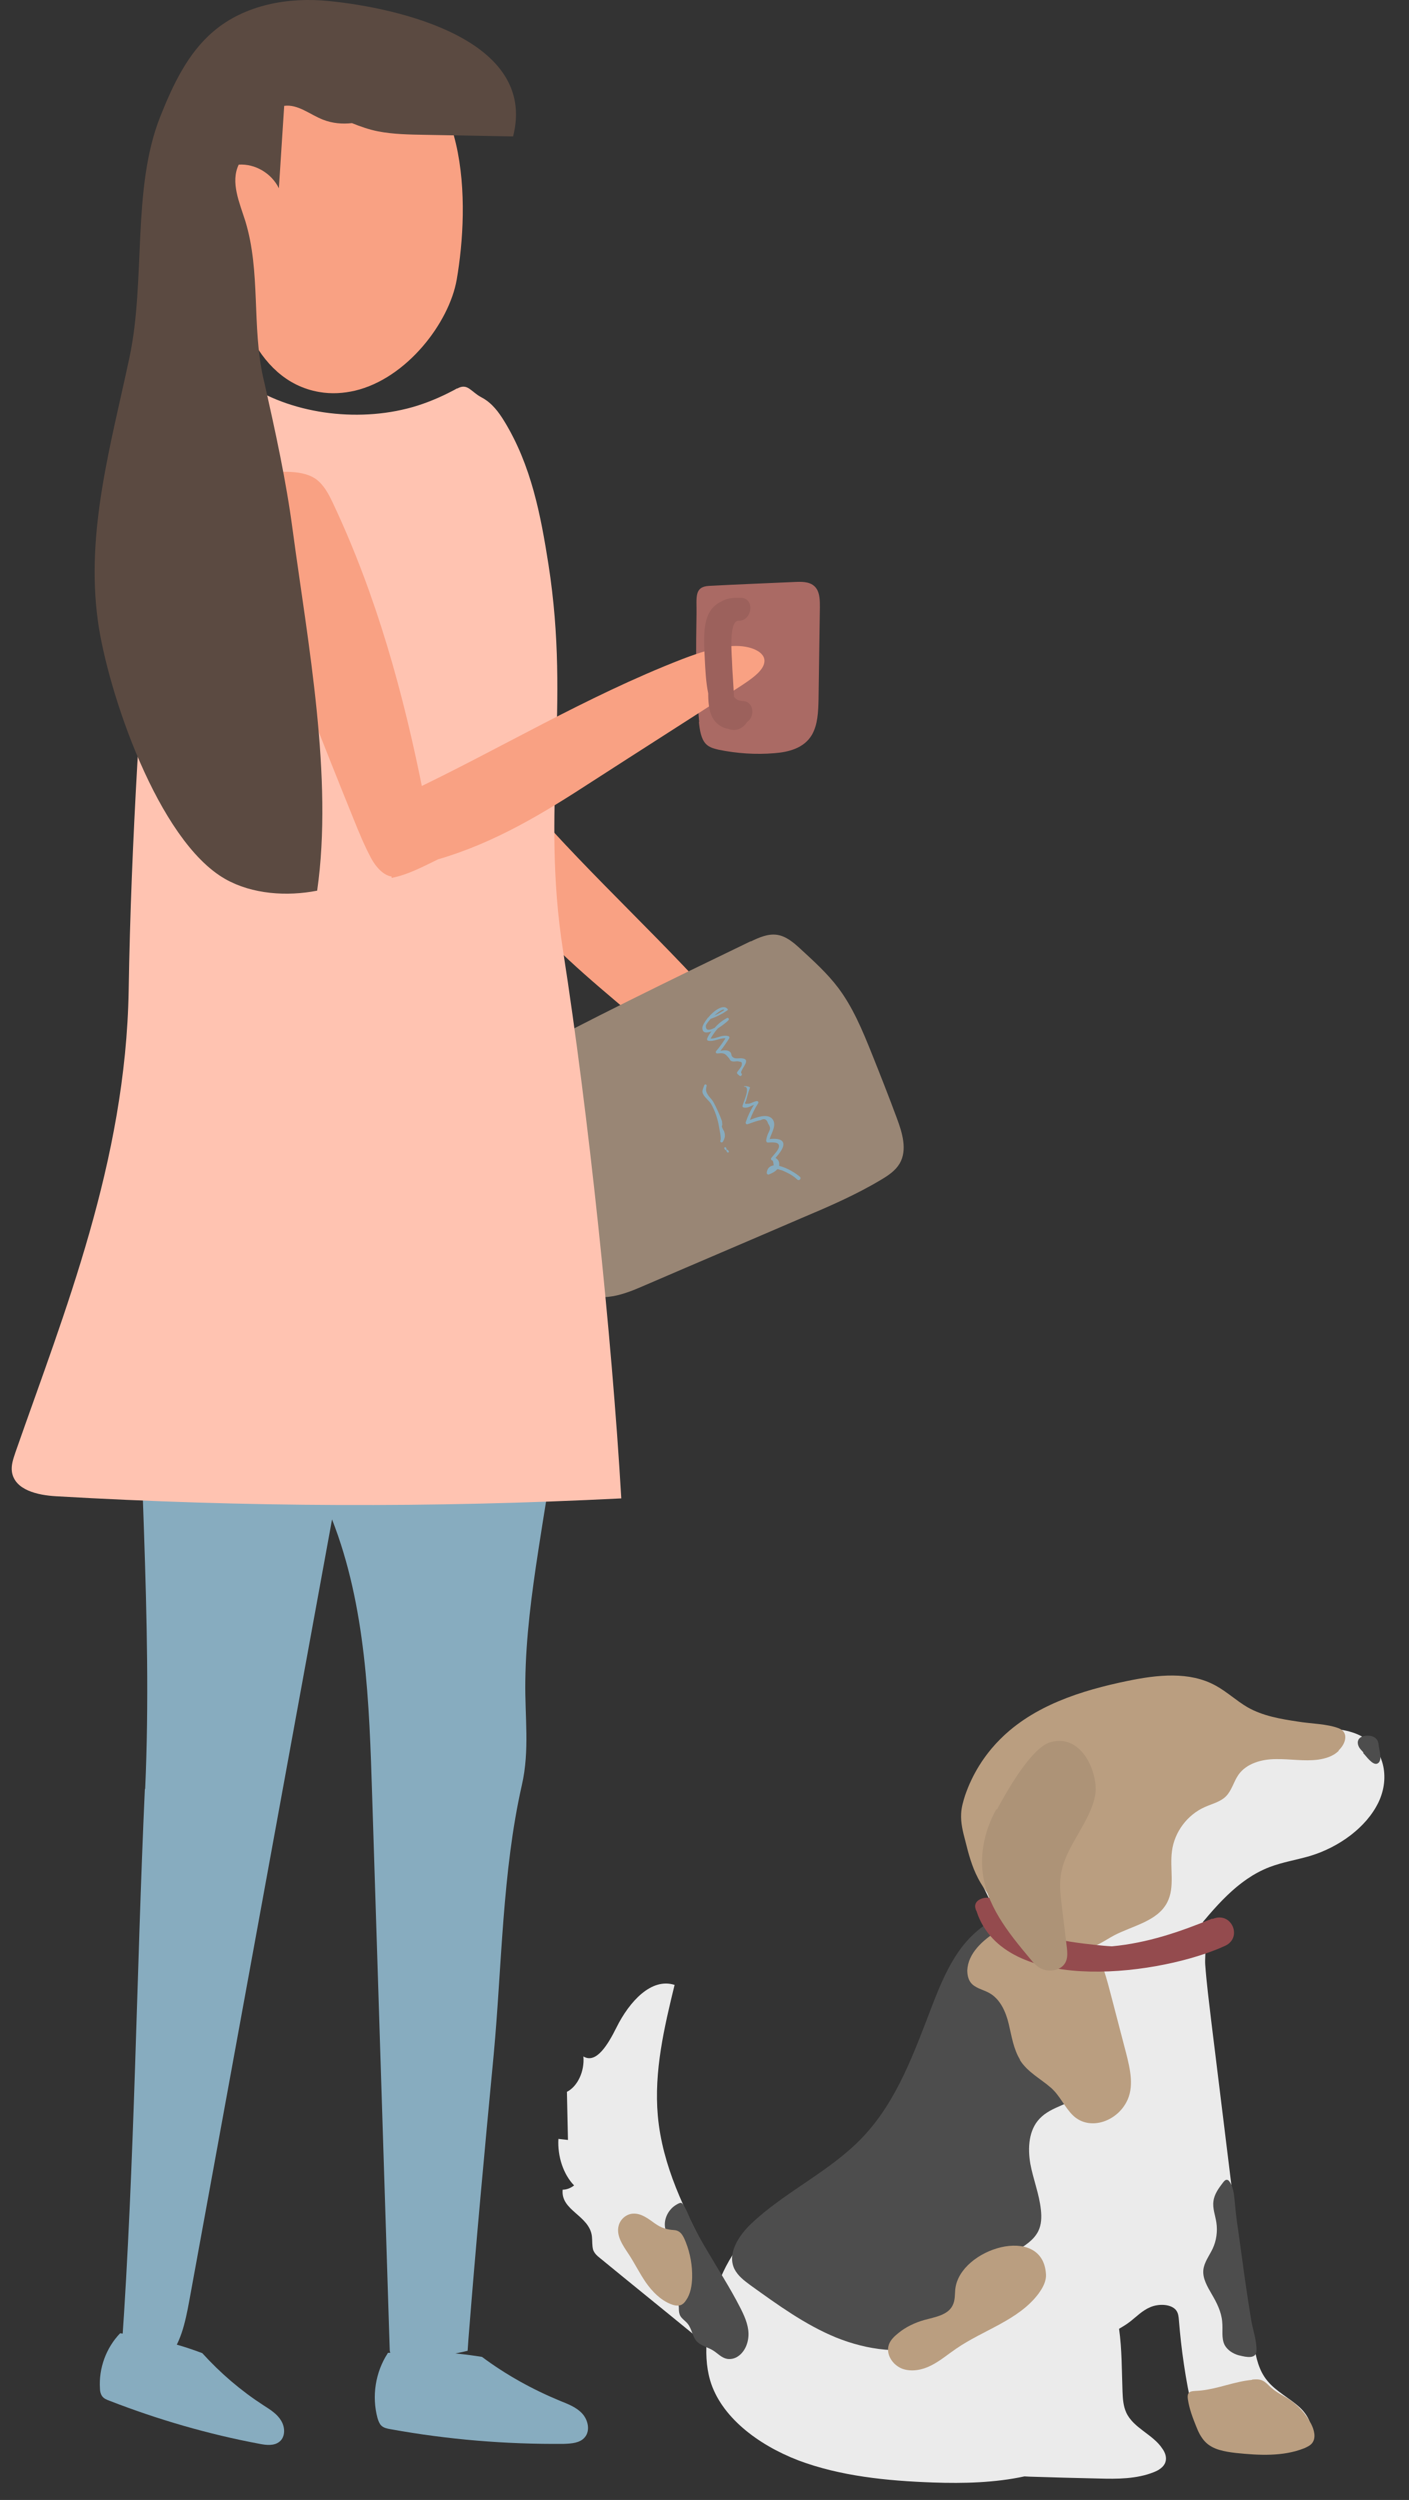
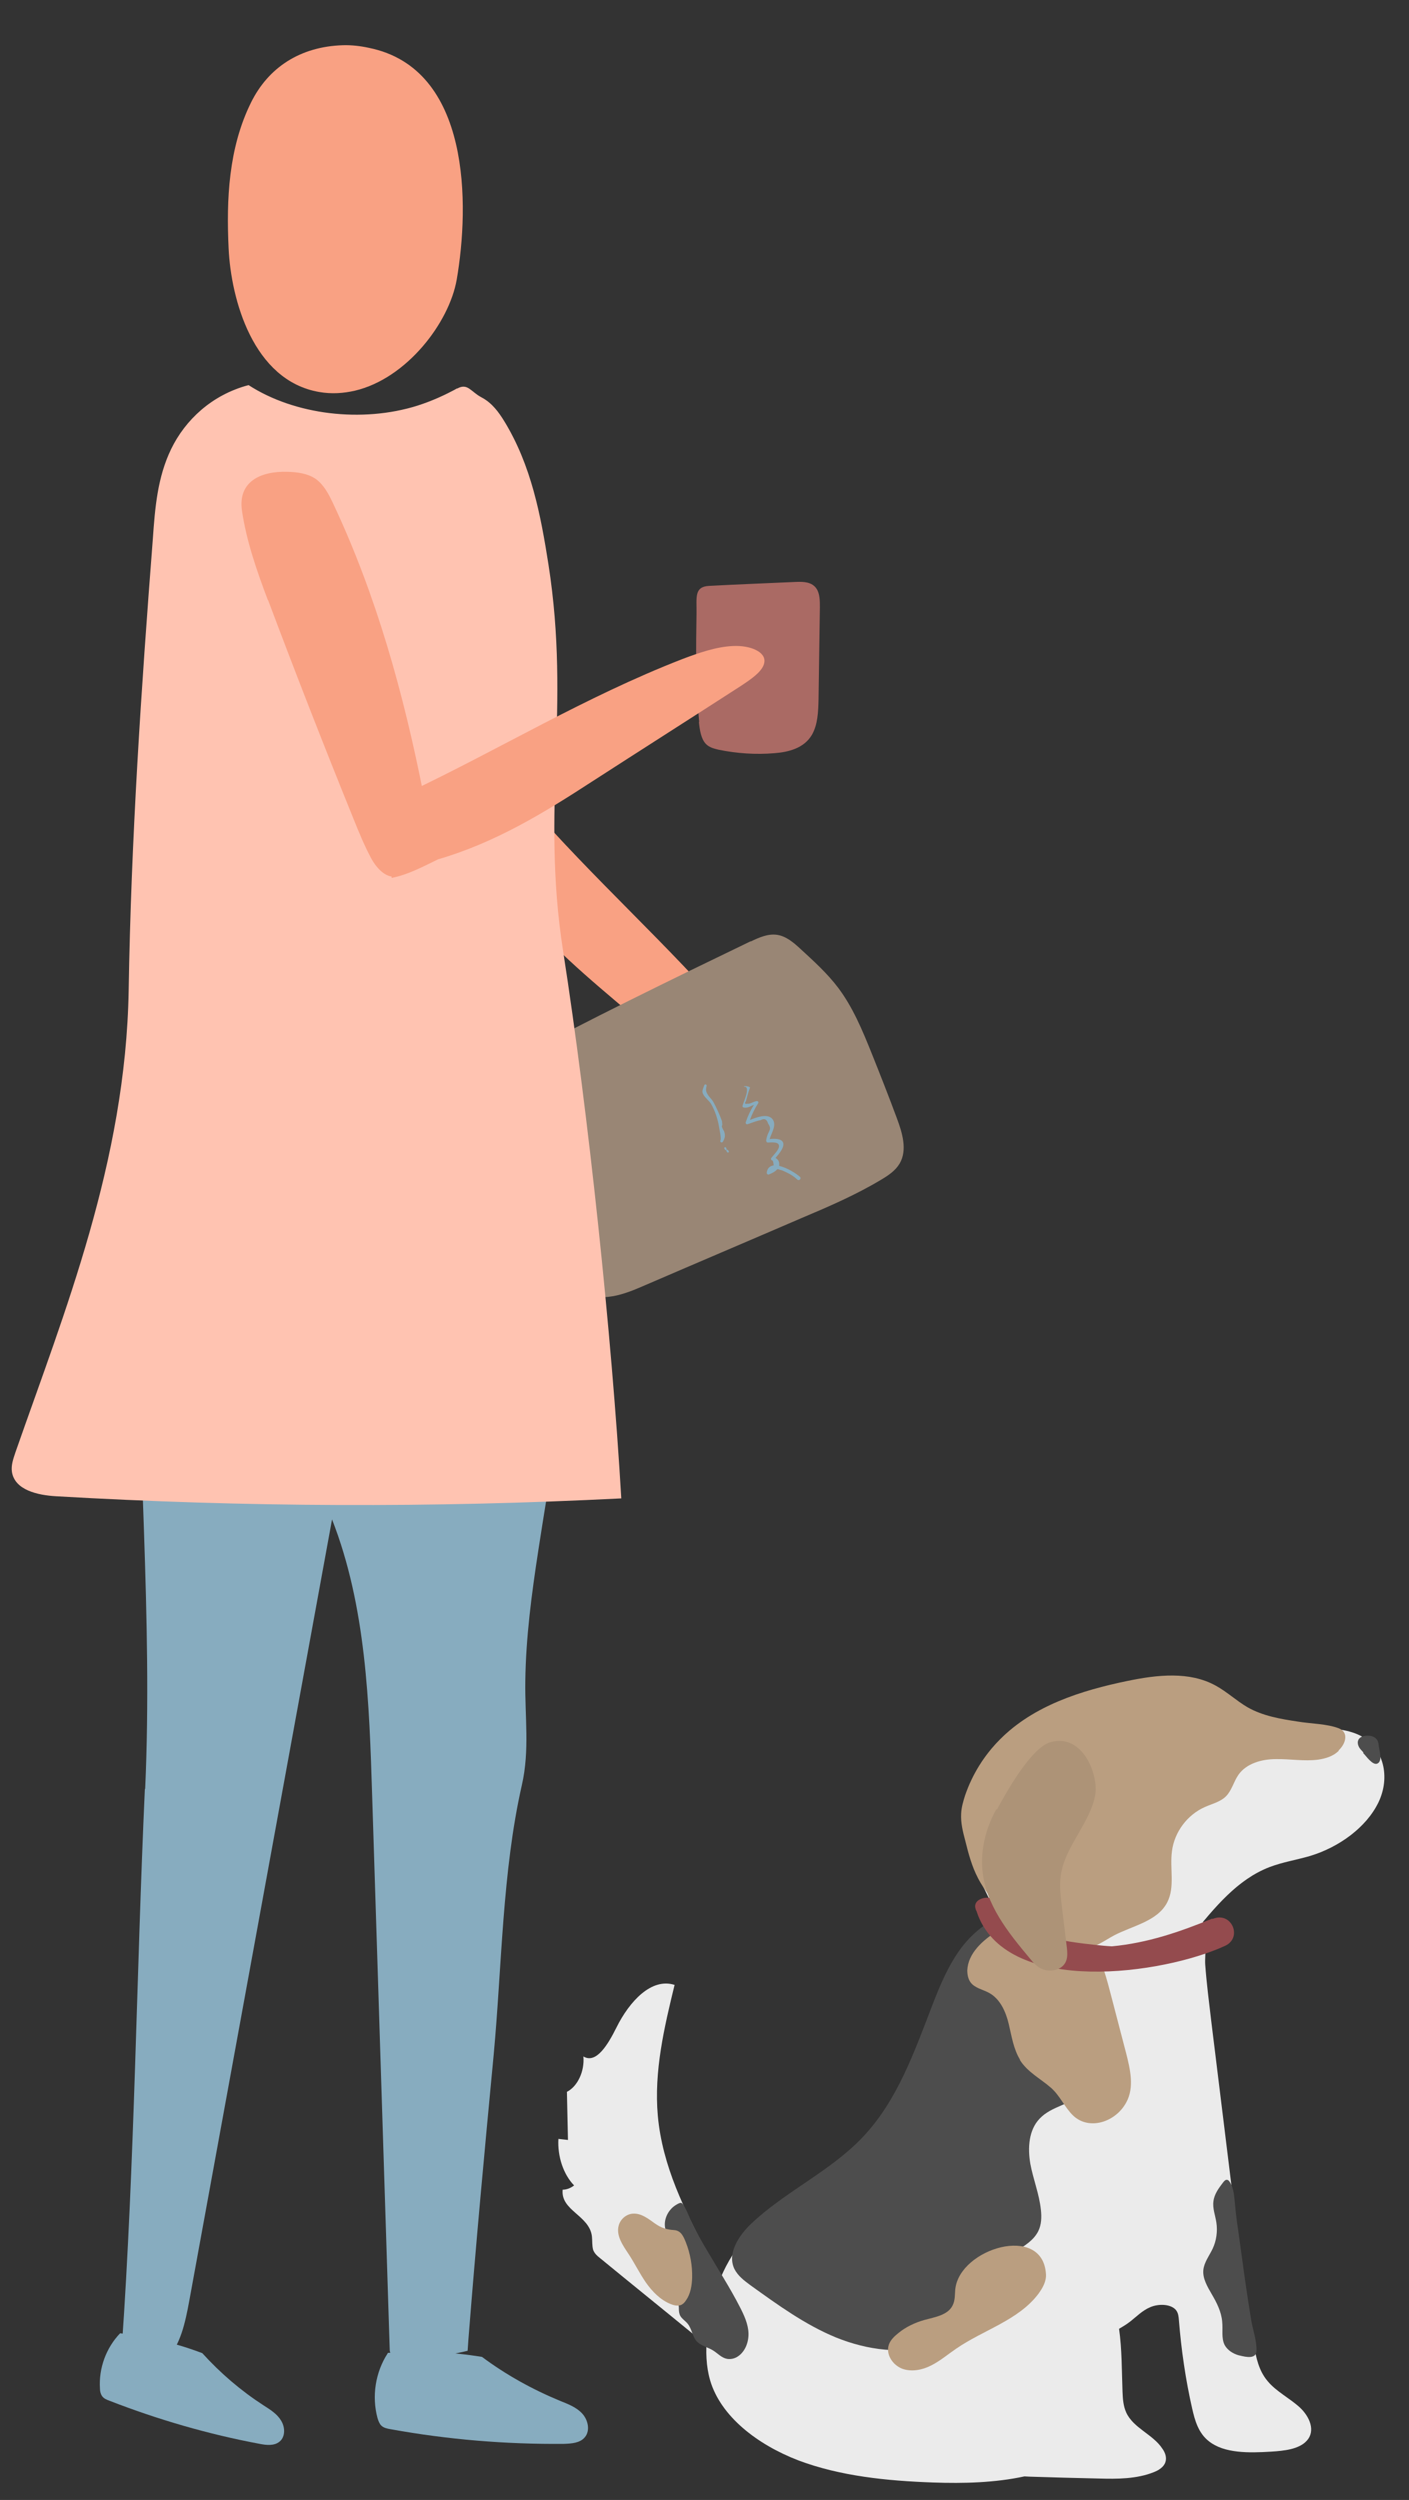
<svg xmlns="http://www.w3.org/2000/svg" width="53" height="94" viewBox="0 0 53 94" fill="none">
  <rect x="0" y="0" width="53" height="94" fill="#333333" stroke="none" />
  <path d="M48.895 90.523C48.515 90.173 48.005 89.923 47.684 89.533C47.344 89.133 47.245 88.633 47.164 88.153C46.785 85.963 46.514 83.753 46.245 81.553C46.014 79.683 45.785 77.803 45.554 75.933C45.474 75.243 45.385 74.563 45.335 73.873C45.305 73.533 45.474 72.343 45.154 72.173C44.745 71.953 43.385 72.363 42.965 72.483C42.295 72.673 41.645 72.943 41.044 73.243C40.535 73.493 40.055 73.783 39.645 74.123C39.625 74.023 39.605 73.913 39.575 73.813C39.365 73.143 38.605 72.373 37.675 72.303C36.664 72.223 36.785 73.593 36.585 74.203C36.025 75.923 35.094 77.563 33.855 79.033C33.145 79.873 32.325 80.653 31.424 81.363C30.174 82.343 28.735 83.213 27.825 84.403C27.035 85.433 26.695 86.643 26.595 87.843C26.544 88.403 26.555 88.963 26.715 89.513C27.115 90.853 28.474 91.913 30.035 92.513C31.605 93.103 33.364 93.283 35.105 93.343C36.255 93.383 37.425 93.353 38.535 93.113C38.594 93.113 38.664 93.123 38.724 93.123C39.594 93.153 40.455 93.173 41.325 93.193C42.025 93.213 42.755 93.213 43.404 92.953C43.584 92.883 43.775 92.763 43.835 92.583C43.895 92.413 43.834 92.223 43.724 92.073C43.374 91.533 42.635 91.303 42.364 90.713C42.255 90.473 42.234 90.203 42.224 89.933C42.194 89.143 42.205 88.343 42.094 87.563C42.234 87.483 42.364 87.403 42.484 87.313C42.745 87.113 42.965 86.873 43.285 86.743C43.605 86.613 44.065 86.633 44.245 86.873C44.325 86.983 44.334 87.113 44.344 87.233C44.434 88.353 44.594 89.463 44.844 90.563C44.944 91.003 45.075 91.483 45.474 91.793C46.054 92.253 46.984 92.233 47.804 92.183C48.304 92.153 48.864 92.093 49.154 91.773C49.495 91.403 49.265 90.863 48.885 90.513L48.895 90.523Z" fill="#EBEBEB" />
  <path d="M45.444 63.503C46.194 63.833 46.674 64.493 47.454 64.773C48.584 65.183 50.134 64.733 51.174 65.263C52.054 65.713 52.304 66.823 51.854 67.763C51.404 68.703 50.374 69.453 49.284 69.783C48.774 69.933 48.254 70.013 47.754 70.203C45.314 71.143 44.434 74.383 41.924 75.013C40.714 75.313 39.554 74.843 38.824 74.113C38.094 73.383 37.704 72.423 37.264 71.513C36.714 70.373 36.054 69.193 36.294 67.853C36.514 66.643 37.504 65.493 38.714 64.723C39.924 63.963 41.344 63.553 42.724 63.343C43.664 63.203 44.654 63.153 45.434 63.493L45.444 63.503Z" fill="#EBEBEB" />
  <path d="M26.595 84.703C25.765 83.123 24.915 81.453 24.744 79.553C24.595 77.883 24.985 76.233 25.375 74.633C24.505 74.353 23.674 75.253 23.184 76.243C22.884 76.843 22.434 77.623 21.945 77.323C21.994 77.883 21.724 78.453 21.325 78.653C21.334 79.253 21.355 79.863 21.364 80.463C21.244 80.453 21.125 80.433 21.005 80.423C20.965 81.083 21.195 81.763 21.595 82.173C21.465 82.273 21.314 82.333 21.165 82.333C21.084 83.123 22.165 83.293 22.265 84.083C22.285 84.253 22.265 84.443 22.314 84.603C22.364 84.733 22.465 84.823 22.555 84.893C23.724 85.853 24.904 86.803 26.075 87.763C26.494 88.103 26.924 88.453 27.404 88.523C28.194 88.643 28.634 88.053 28.165 87.193C27.684 86.333 27.064 85.613 26.595 84.723V84.703Z" fill="#EBEBEB" />
  <path d="M41.224 76.103C41.374 76.993 41.465 78.053 40.794 78.673C40.315 79.123 39.554 79.183 39.105 79.663C38.694 80.093 38.654 80.763 38.755 81.353C38.864 81.943 39.094 82.503 39.154 83.093C39.184 83.363 39.175 83.653 39.054 83.893C38.885 84.233 38.544 84.443 38.215 84.643C37.224 85.233 36.154 85.953 35.914 87.073C35.864 87.323 35.844 87.593 35.694 87.803C35.565 87.973 35.355 88.073 35.154 88.143C33.965 88.553 32.624 88.363 31.454 87.893C30.285 87.413 29.255 86.663 28.224 85.923C27.994 85.753 27.755 85.573 27.625 85.313C27.345 84.733 27.785 84.063 28.255 83.613C29.544 82.393 31.235 81.643 32.455 80.353C33.755 78.983 34.395 77.143 35.075 75.383C35.364 74.633 35.684 73.873 36.164 73.233C36.654 72.593 37.334 72.063 38.135 71.933C40.734 71.503 40.914 74.313 41.205 76.093L41.224 76.103Z" fill="#4D4D4D" />
  <path d="M35.934 86.053C35.914 86.263 35.934 86.483 35.834 86.683C35.654 87.053 35.164 87.123 34.764 87.233C34.414 87.333 34.074 87.493 33.794 87.723C33.644 87.843 33.494 87.983 33.434 88.163C33.314 88.523 33.574 88.923 33.934 89.063C34.284 89.193 34.694 89.113 35.024 88.943C35.364 88.773 35.654 88.523 35.964 88.313C36.994 87.603 38.314 87.243 39.064 86.243C39.224 86.023 39.364 85.773 39.344 85.503C39.224 83.593 36.094 84.543 35.934 86.073V86.053Z" fill="#BA9E80" />
  <path d="M38.374 77.453C38.124 77.053 38.054 76.563 37.944 76.103C37.834 75.643 37.624 75.163 37.205 74.933C36.965 74.803 36.664 74.753 36.505 74.533C36.414 74.403 36.385 74.243 36.385 74.083C36.414 73.443 36.965 72.953 37.505 72.613C38.164 72.193 38.965 71.873 39.724 72.063C40.344 72.213 40.834 72.693 41.154 73.243C41.474 73.793 41.635 74.423 41.794 75.033L42.355 77.183C42.514 77.803 42.675 78.493 42.364 79.053C41.965 79.793 40.974 80.113 40.374 79.553C40.054 79.253 39.885 78.813 39.535 78.503C39.135 78.153 38.645 77.913 38.355 77.443L38.374 77.453Z" fill="#BA9E80" />
  <path d="M25.025 83.823C25.125 84.213 25.515 84.563 25.395 84.943C25.355 85.063 25.275 85.163 25.225 85.273C25.125 85.513 25.195 85.783 25.295 86.023C25.395 86.263 25.515 86.493 25.535 86.753C25.535 86.843 25.535 86.933 25.565 87.023C25.615 87.173 25.775 87.253 25.875 87.383C26.025 87.573 26.045 87.853 26.205 88.033C26.365 88.203 26.615 88.253 26.815 88.373C26.995 88.483 27.135 88.653 27.345 88.693C27.465 88.713 27.595 88.693 27.705 88.633C28.015 88.463 28.165 88.083 28.155 87.733C28.145 87.383 27.985 87.043 27.825 86.733C27.455 86.013 27.015 85.333 26.605 84.633C26.395 84.283 26.195 83.923 26.015 83.553C25.925 83.363 25.855 83.153 25.745 82.973C25.645 82.793 25.615 82.793 25.415 82.913C25.115 83.103 24.935 83.493 25.035 83.833L25.025 83.823Z" fill="#4D4D4D" />
  <path d="M24.635 83.603C24.395 83.433 24.135 83.223 23.835 83.233C23.585 83.233 23.345 83.423 23.275 83.673C23.165 84.053 23.425 84.423 23.645 84.753C23.875 85.103 24.055 85.473 24.295 85.823C24.535 86.163 24.835 86.473 25.225 86.633C25.345 86.683 25.485 86.713 25.605 86.673C25.685 86.643 25.755 86.573 25.805 86.493C25.975 86.253 26.025 85.943 26.035 85.643C26.045 85.183 25.965 84.733 25.795 84.303C25.705 84.083 25.615 83.873 25.365 83.853C25.075 83.833 24.875 83.773 24.635 83.603Z" fill="#BA9E80" />
  <path d="M50.355 65.833C50.154 66.033 49.864 66.123 49.584 66.163C49.065 66.233 48.525 66.133 47.995 66.143C47.465 66.143 46.885 66.303 46.584 66.733C46.404 66.993 46.334 67.323 46.114 67.543C45.904 67.753 45.594 67.823 45.325 67.943C44.664 68.233 44.175 68.883 44.084 69.603C43.995 70.253 44.205 70.953 43.904 71.533C43.535 72.243 42.614 72.403 41.904 72.773C41.514 72.983 41.135 73.283 40.694 73.273C40.234 73.273 39.855 72.923 39.425 72.783C39.114 72.673 38.764 72.673 38.465 72.523C38.205 72.403 38.014 72.183 37.825 71.973C37.434 71.553 37.044 71.123 36.785 70.613C36.554 70.173 36.425 69.683 36.304 69.193C36.215 68.863 36.135 68.533 36.154 68.193C36.164 67.953 36.234 67.723 36.304 67.503C36.575 66.713 37.025 65.993 37.614 65.403C38.874 64.133 40.664 63.563 42.414 63.203C43.525 62.973 44.745 62.833 45.734 63.383C46.154 63.613 46.514 63.953 46.925 64.193C47.505 64.523 48.164 64.633 48.825 64.733C49.304 64.813 49.904 64.813 50.355 64.983C50.745 65.133 50.624 65.563 50.355 65.813V65.833Z" fill="#BA9E80" />
-   <path d="M45.594 72.143C44.364 72.643 43.184 73.053 41.824 73.183C41.624 73.173 41.434 73.153 41.244 73.133C40.084 73.013 37.994 72.753 37.554 71.603C37.394 71.183 36.564 71.333 36.694 71.763C36.704 71.803 36.714 71.833 36.734 71.863C36.754 71.923 36.774 71.973 36.794 72.033C37.994 75.043 43.734 74.243 46.084 73.163C46.754 72.853 46.324 71.853 45.614 72.153L45.594 72.143Z" fill="#944B4E" />
+   <path d="M45.594 72.143C44.364 72.643 43.184 73.053 41.824 73.183C41.624 73.173 41.434 73.153 41.244 73.133C40.084 73.013 37.994 72.753 37.554 71.603C37.394 71.183 36.564 71.333 36.694 71.763C36.704 71.803 36.714 71.833 36.734 71.863C36.754 71.923 36.774 71.973 36.794 72.033C37.994 75.043 43.734 74.243 46.084 73.163C46.754 72.853 46.324 71.853 45.614 72.153Z" fill="#944B4E" />
  <path d="M37.474 68.033C37.064 68.773 36.885 69.573 36.955 70.323C37.075 71.613 37.914 72.653 38.734 73.633C38.874 73.803 39.014 73.973 39.244 74.053C39.464 74.133 39.794 74.103 39.984 73.913C40.174 73.723 40.154 73.473 40.134 73.263C40.064 72.713 40.004 72.163 39.934 71.613C39.884 71.193 39.834 70.773 39.934 70.343C40.134 69.373 41.024 68.473 41.194 67.503C41.334 66.743 40.734 65.173 39.525 65.503C38.775 65.703 37.814 67.463 37.504 68.033H37.474Z" fill="#AD9377" />
  <path d="M51.285 65.893C51.225 65.823 51.155 65.763 51.115 65.683C51.075 65.603 51.055 65.503 51.095 65.423C51.155 65.293 51.325 65.253 51.475 65.263C51.595 65.263 51.725 65.313 51.795 65.413C51.845 65.483 51.855 65.573 51.865 65.663C51.885 65.823 52.015 66.223 51.805 66.313C51.625 66.383 51.385 66.023 51.275 65.913L51.285 65.893Z" fill="#4D4D4D" />
-   <path d="M47.094 89.473C47.224 89.463 47.355 89.453 47.474 89.503C47.614 89.563 47.715 89.693 47.835 89.793C48.015 89.953 48.245 90.063 48.455 90.193C48.815 90.423 49.114 90.753 49.315 91.133C49.434 91.363 49.514 91.663 49.355 91.863C49.285 91.953 49.175 92.003 49.065 92.053C48.264 92.373 47.355 92.323 46.495 92.233C46.075 92.183 45.614 92.113 45.325 91.803C45.175 91.643 45.075 91.443 44.995 91.233C44.864 90.913 44.734 90.563 44.684 90.223C44.624 89.843 44.864 89.923 45.184 89.883C45.834 89.813 46.444 89.543 47.105 89.483L47.094 89.473Z" fill="#BA9E80" />
  <path d="M46.605 88.563C46.385 88.503 46.175 88.373 46.065 88.173C45.934 87.913 46.005 87.593 45.974 87.303C45.944 86.923 45.764 86.573 45.575 86.253C45.414 85.973 45.234 85.673 45.264 85.353C45.294 85.063 45.484 84.823 45.614 84.553C45.755 84.253 45.804 83.903 45.755 83.573C45.715 83.303 45.605 83.033 45.645 82.763C45.675 82.503 45.844 82.273 46.005 82.063C46.044 82.013 46.094 81.953 46.154 81.963C46.205 81.963 46.234 82.013 46.264 82.053C46.414 82.293 46.425 82.593 46.455 82.883C46.484 83.213 46.525 83.533 46.575 83.863C46.624 84.243 46.684 84.623 46.734 85.013C46.834 85.763 46.944 86.503 47.065 87.243C47.124 87.593 47.275 88.013 47.264 88.373C47.264 88.713 46.885 88.633 46.614 88.563H46.605Z" fill="#4D4D4D" />
  <g clip-path="url(#clip0_2089_355)">
    <path d="M17.4 31.34C17.26 31.01 17.19 30.67 17.14 30.35C16.52 26.72 16.54 23.31 17.2 20.43C17.46 19.3 18 18.16 19.13 18.56C19.32 18.63 19.53 18.74 19.72 18.92C20.47 19.63 20.59 20.83 20.56 21.72C20.48 24.71 20.38 27.71 20.01 30.5C20.26 30.66 20.5 30.92 20.72 31.17C23.33 34.02 26.14 36.5 28.59 39.59C29 40.1 29.41 40.66 29.62 41.26C29.83 41.86 29.78 42.51 29.37 42.56C29.04 42.6 28.62 42.27 28.25 41.95C26.56 40.52 24.87 39.09 23.18 37.66C21.6 36.32 19.94 34.89 18.7 33C18.21 32.48 17.69 31.99 17.41 31.33L17.4 31.34Z" fill="#F9A183" />
    <path d="M28.24 35.4C28.55 35.25 28.89 35.1 29.23 35.15C29.57 35.2 29.85 35.44 30.1 35.67C30.6 36.13 31.11 36.59 31.52 37.13C32.08 37.87 32.44 38.74 32.79 39.61C33.11 40.41 33.43 41.22 33.73 42.03C33.94 42.59 34.14 43.24 33.84 43.75C33.68 44.02 33.41 44.2 33.14 44.36C32.19 44.93 31.17 45.37 30.15 45.8C28.18 46.65 26.2 47.49 24.23 48.34C23.84 48.51 23.45 48.67 23.04 48.74C22.58 48.82 22.11 48.77 21.68 48.6C21.56 48.55 21.44 48.49 21.35 48.4C21.26 48.31 21.21 48.2 21.16 48.08C20.18 45.89 19.35 43.63 18.69 41.32C18.59 40.97 18.5 40.57 18.72 40.28C18.83 40.13 18.99 40.04 19.15 39.95C22.13 38.35 25.19 36.86 28.24 35.39V35.4Z" fill="#998675" />
    <path d="M26.29 27.15C26.32 27.45 26.37 27.79 26.56 27.98C26.69 28.11 26.87 28.15 27.03 28.19C27.72 28.33 28.43 28.38 29.13 28.32C29.65 28.28 30.24 28.14 30.54 27.63C30.76 27.25 30.78 26.76 30.79 26.29C30.81 25.14 30.82 23.98 30.84 22.83C30.84 22.59 30.84 22.32 30.71 22.13C30.54 21.88 30.23 21.87 29.96 21.88C28.86 21.93 27.77 21.97 26.67 22.03C26.1 22.06 26.21 22.48 26.2 23.06C26.19 23.69 26.18 24.33 26.19 24.96C26.19 25.69 26.23 26.42 26.3 27.14L26.29 27.15Z" fill="#AA6A64" />
    <path d="M19.73 36.95C19.14 38.7 19.11 40.67 19.65 42.44C19.7 42.61 19.76 42.78 19.74 42.96C19.7 43.3 19.39 43.53 19.1 43.69C17.64 44.48 15.94 44.56 14.3 44.56C11.66 44.56 9.02 44.41 6.4 44.1C6.1 43.73 6.3 43.17 6.44 42.71C6.86 41.31 6.54 39.8 6.4 38.34C6.38 38.17 6.37 38 6.44 37.85C6.51 37.71 6.64 37.63 6.76 37.55C8.61 36.38 10.77 35.76 12.92 35.76C13.8 35.76 14.67 35.86 15.54 36C16.96 36.22 18.36 36.55 19.74 36.96L19.73 36.95Z" fill="#F9A183" />
    <path d="M13.35 14.69C12.92 14.79 12.47 14.82 12.01 14.74C9.51 14.31 8.69 11.24 8.6 9.35C8.51 7.49 8.6 5.56 9.44 3.86C10.09 2.54 11.29 1.75 12.9 1.7C13.23 1.69 13.56 1.73 13.88 1.8C17.72 2.58 17.66 7.73 17.18 10.51C16.9 12.13 15.3 14.23 13.35 14.69Z" fill="#F9A183" />
    <path d="M14.59 88.47C15.77 88.37 16.96 88.43 18.13 88.62C19.03 89.29 20.02 89.84 21.06 90.27C21.36 90.39 21.68 90.51 21.9 90.75C22.12 90.99 22.21 91.39 22 91.64C21.82 91.86 21.5 91.88 21.21 91.89C19.03 91.91 16.85 91.73 14.7 91.34C14.57 91.32 14.43 91.29 14.34 91.2C14.27 91.13 14.23 91.02 14.2 90.92C13.98 90.1 14.12 89.2 14.58 88.49L14.59 88.47Z" fill="#87ACBF" />
    <path d="M4.51 87.73C5.57 87.85 6.61 88.1 7.61 88.48C8.29 89.23 9.06 89.89 9.91 90.44C10.16 90.6 10.42 90.76 10.57 91.01C10.73 91.26 10.74 91.63 10.51 91.81C10.31 91.97 10.02 91.94 9.77 91.89C7.84 91.53 5.95 90.98 4.12 90.27C4.01 90.23 3.89 90.18 3.83 90.08C3.78 90 3.76 89.9 3.76 89.81C3.71 89.05 3.99 88.28 4.52 87.73H4.51Z" fill="#87ACBF" />
    <path d="M5.46 67.28C5.75 60.84 5.14 54.27 5.19 47.78C5 45.53 5.31 43.24 6.1 41.13C6.15 41 6.2 40.86 6.3 40.76C6.6 40.45 7.12 40.61 7.52 40.78C11.37 42.37 15.92 41.99 19.44 39.75C20.13 40.81 20.33 42.1 20.5 43.36C20.78 45.39 21.08 47.41 21.15 49.44C21.15 49.44 21.15 49.44 21.15 49.45C21.17 49.89 21.17 50.32 21.17 50.76C21.12 53.3 20.63 55.79 20.25 58.29C20 59.92 19.78 61.56 19.76 63.21C19.74 64.56 19.93 65.8 19.63 67.12C18.89 70.38 18.88 73.93 18.57 77.26C18.23 80.83 17.9 84.39 17.62 87.96C17.61 88.1 17.6 88.24 17.59 88.39C17.41 88.44 14.66 89.07 14.66 88.36C14.44 81.43 14.22 74.5 14 67.56C13.89 64.01 13.77 60.4 12.49 57.13C10.7 66.92 8.91 76.72 7.12 86.51C6.97 87.32 6.79 88.19 6.26 88.71C5.73 89.23 4.73 89.08 4.58 88.28C5.07 81.27 5.13 74.26 5.45 67.25L5.46 67.28Z" fill="#87ACBF" />
    <path d="M17.2 14.6C16.73 14.86 16.24 15.08 15.71 15.25C13.62 15.91 11.08 15.6 9.35 14.48C7.95 14.85 6.96 15.81 6.44 16.88C5.92 17.95 5.83 19.11 5.75 20.25C5.31 25.93 4.93 31.59 4.84 37.24C4.73 43.69 2.41 49.37 0.58 54.61C0.5 54.85 0.41 55.1 0.45 55.35C0.56 56.03 1.42 56.22 2.11 56.26C9.19 56.67 16.29 56.7 23.37 56.34C23.01 50.17 22.13 41.85 21.18 35.75C20.34 30.36 21.48 26.67 20.63 21.22C20.34 19.38 19.99 17.51 18.97 15.84C18.76 15.5 18.51 15.15 18.11 14.94C17.71 14.73 17.59 14.39 17.2 14.61V14.6Z" fill="#FFC3B1" />
    <path d="M27.57 24.29C26.93 24.32 26.28 24.55 25.67 24.78C21.99 26.21 18.8 28.17 15.31 29.82C15.08 29.93 14.85 30.05 14.65 30.18C14.67 30.33 14.69 30.49 14.68 30.65C14.68 30.92 14.68 31.2 14.64 31.47C14.65 31.54 14.67 31.61 14.68 31.69C14.72 32.1 14.73 32.51 14.73 32.92C14.73 32.95 14.73 32.98 14.73 33.01C15.35 32.89 15.9 32.59 16.48 32.31C18.65 31.68 20.51 30.53 22.25 29.4C24.11 28.2 25.98 27.01 27.84 25.81C28.25 25.54 28.7 25.24 28.75 24.91C28.82 24.51 28.22 24.26 27.58 24.29H27.57Z" fill="#F9A183" />
-     <path d="M27.89 26.35C27.77 26.35 27.68 26.29 27.61 26.2C27.59 25.78 27.54 25.1 27.54 24.99C27.54 24.76 27.38 23.29 27.8 23.34C28.27 23.34 28.41 22.56 27.92 22.48C27.88 22.48 27.84 22.48 27.8 22.48C27.8 22.48 27.77 22.48 27.76 22.48C27.5 22.47 27.29 22.52 27.13 22.62C26.42 22.95 26.46 23.82 26.51 24.77C26.53 25.16 26.55 25.64 26.64 26.07C26.64 26.49 26.68 26.92 26.95 27.18C27.09 27.31 27.23 27.38 27.38 27.4C27.67 27.52 27.94 27.4 28.1 27.15C28.42 26.94 28.36 26.33 27.89 26.36V26.35Z" fill="#9C615C" />
-     <path d="M28.07 39.89C28.04 39.8 27.95 39.8 27.87 39.79C27.75 39.79 27.61 39.83 27.53 39.71C27.5 39.66 27.52 39.61 27.47 39.56C27.38 39.47 27.23 39.49 27.1 39.51C27.22 39.36 27.33 39.2 27.43 39.04C27.45 39.01 27.43 38.97 27.4 38.96C27.16 38.89 26.96 39.06 26.73 39.05C26.81 38.91 26.9 38.78 27 38.67C27.19 38.55 27.36 38.41 27.4 38.36C27.44 38.32 27.4 38.25 27.34 38.28C27.16 38.38 27.01 38.5 26.88 38.65C26.79 38.69 26.54 38.82 26.55 38.57C26.55 38.52 26.68 38.37 26.73 38.31C26.96 38.23 27.16 38.13 27.36 37.99C27.38 37.97 27.39 37.95 27.36 37.93C27.2 37.75 26.85 38 26.63 38.27C26.62 38.27 26.61 38.28 26.61 38.29C26.5 38.43 26.42 38.57 26.42 38.65C26.42 38.85 26.58 38.85 26.76 38.78C26.7 38.86 26.64 38.95 26.6 39.05C26.59 39.08 26.6 39.12 26.63 39.13C26.86 39.18 27.07 39.02 27.29 39.04C27.18 39.21 27.07 39.37 26.94 39.52C26.91 39.56 26.93 39.61 26.98 39.61C27.05 39.61 27.13 39.59 27.2 39.61C27.29 39.62 27.37 39.73 27.43 39.8C27.45 39.83 27.46 39.87 27.5 39.89C27.58 39.94 27.7 39.89 27.78 39.91C27.86 39.93 27.93 39.91 27.9 40.05C27.89 40.12 27.77 40.25 27.73 40.31C27.71 40.34 27.73 40.38 27.75 40.39C27.77 40.41 27.8 40.43 27.82 40.45C27.87 40.49 27.94 40.4 27.89 40.36C27.81 40.29 28.1 40.01 28.06 39.88L28.07 39.89ZM27.24 37.98C27.24 37.98 27.05 38.11 26.87 38.18C27.01 38.06 27.22 37.9 27.24 37.98Z" fill="#87ACBF" />
    <path d="M30.09 44.25C29.96 44.13 29.6 43.9 29.31 43.84C29.31 43.83 29.31 43.82 29.31 43.8C29.32 43.68 29.27 43.59 29.17 43.54C29.31 43.38 29.51 43.14 29.46 42.97C29.4 42.8 29.12 42.81 28.95 42.83C29.02 42.59 29.25 42.27 29.03 42.05C28.84 41.87 28.46 42.01 28.21 42.11C28.29 41.89 28.39 41.68 28.52 41.48C28.54 41.45 28.52 41.4 28.47 41.4C28.35 41.41 28.22 41.52 28.11 41.5C28.02 41.52 28 41.49 28.06 41.4C28.07 41.35 28.09 41.3 28.1 41.25C28.13 41.13 28.17 41.01 28.21 40.9C28.21 40.89 28.21 40.88 28.19 40.87C28.12 40.84 28.07 40.84 28 40.84C27.98 40.84 27.98 40.87 28 40.86C28.25 40.86 27.95 41.47 27.93 41.58C27.93 41.6 27.93 41.63 27.96 41.64C28.12 41.68 28.23 41.59 28.36 41.54C28.23 41.75 28.13 41.96 28.05 42.2C28.04 42.24 28.08 42.29 28.12 42.27C28.22 42.24 28.31 42.2 28.41 42.17C28.47 42.15 28.54 42.13 28.61 42.12C28.75 42.04 28.84 42.08 28.89 42.24C29.02 42.44 28.96 42.46 28.88 42.65C28.85 42.73 28.83 42.8 28.82 42.88C28.82 42.92 28.84 42.96 28.88 42.96C29.02 42.96 29.34 42.91 29.3 43.13C29.28 43.25 29.09 43.44 29.02 43.53C28.98 43.57 29.01 43.64 29.07 43.64C29.09 43.71 29.1 43.76 29.1 43.82C28.96 43.84 28.86 43.92 28.84 44.1C28.84 44.14 28.89 44.18 28.92 44.16C29.03 44.12 29.15 44.06 29.23 43.97C29.23 43.97 29.24 43.97 29.25 43.96C29.28 43.96 29.31 43.98 29.35 43.99C29.43 44 29.51 44.05 29.58 44.08C29.73 44.15 29.86 44.23 29.99 44.35C30.06 44.42 30.16 44.31 30.09 44.25Z" fill="#87ACBF" />
    <path d="M27.24 42.54C27.2 42.48 27.17 42.42 27.15 42.35C27.16 42.33 27.17 42.3 27.17 42.28C27.15 42.15 27.18 42.21 27.13 42.08C27.05 41.87 26.94 41.63 26.83 41.43C26.78 41.34 26.71 41.28 26.65 41.2C26.55 41.05 26.54 40.99 26.58 40.83C26.59 40.77 26.51 40.75 26.49 40.81C26.46 40.91 26.39 41.02 26.44 41.12C26.5 41.27 26.68 41.38 26.76 41.53C26.9 41.78 26.99 42.06 27.04 42.33C27.06 42.47 27.14 42.79 27.1 42.88C27.07 42.94 27.15 42.99 27.19 42.93C27.27 42.8 27.29 42.69 27.24 42.55V42.54Z" fill="#87ACBF" />
    <path d="M27.38 43.24C27.38 43.24 27.35 43.22 27.33 43.23C27.33 43.23 27.33 43.21 27.33 43.19C27.33 43.18 27.31 43.17 27.31 43.15C27.28 43.11 27.22 43.15 27.25 43.19L27.27 43.23C27.27 43.23 27.3 43.25 27.32 43.24C27.32 43.24 27.32 43.26 27.32 43.27C27.33 43.29 27.34 43.3 27.35 43.32C27.38 43.36 27.44 43.32 27.41 43.28C27.4 43.26 27.39 43.25 27.37 43.23L27.38 43.24Z" fill="#87ACBF" />
    <path d="M10.09 22.58C11.12 25.32 12.19 28.06 13.29 30.77C13.49 31.27 13.7 31.78 13.95 32.25C14.16 32.65 14.56 33.09 14.99 32.93C15.15 32.87 15.26 32.74 15.37 32.61C15.57 32.38 15.77 32.15 15.89 31.88C16.18 31.26 16.06 30.54 15.93 29.87C15.19 26.11 14.16 22.38 12.52 18.91C12.36 18.57 12.18 18.23 11.88 18.01C11.57 17.8 11.19 17.75 10.81 17.74C9.8 17.71 8.95 18.11 9.1 19.19C9.27 20.35 9.66 21.46 10.07 22.55L10.09 22.58Z" fill="#F9A183" />
-     <path d="M3.68 23.34C4.05 26.01 5.94 31.61 8.47 33.05C9.49 33.63 10.8 33.71 11.93 33.49C12.54 29.24 11.58 24.18 11.01 19.94C10.76 18.05 10.36 16.24 9.95 14.41C9.93 14.34 9.92 14.27 9.9 14.2C9.47 12.27 9.81 10.22 9.23 8.32C9.01 7.62 8.66 6.85 8.98 6.19C9.6 6.15 10.22 6.52 10.49 7.08C10.56 6.05 10.62 5.02 10.69 3.98C11.21 3.91 11.66 4.31 12.15 4.5C12.51 4.64 12.87 4.67 13.24 4.63C13.56 4.76 13.88 4.87 14.22 4.94C14.8 5.05 15.4 5.06 16 5.07C17.1 5.09 18.2 5.11 19.3 5.13C20.23 1.49 15 0.3 12.38 0.04C10.85 -0.12 9.2 0.18 8.03 1.18C7.06 2 6.5 3.2 6.03 4.38C4.95 7.09 5.49 10.53 4.87 13.44C4.18 16.69 3.22 19.98 3.68 23.33V23.34Z" fill="#5B4A41" />
  </g>
  <defs>
    <clipPath id="clip0_2089_355">
      <rect width="34" height="93.13" fill="white" />
    </clipPath>
  </defs>
</svg>